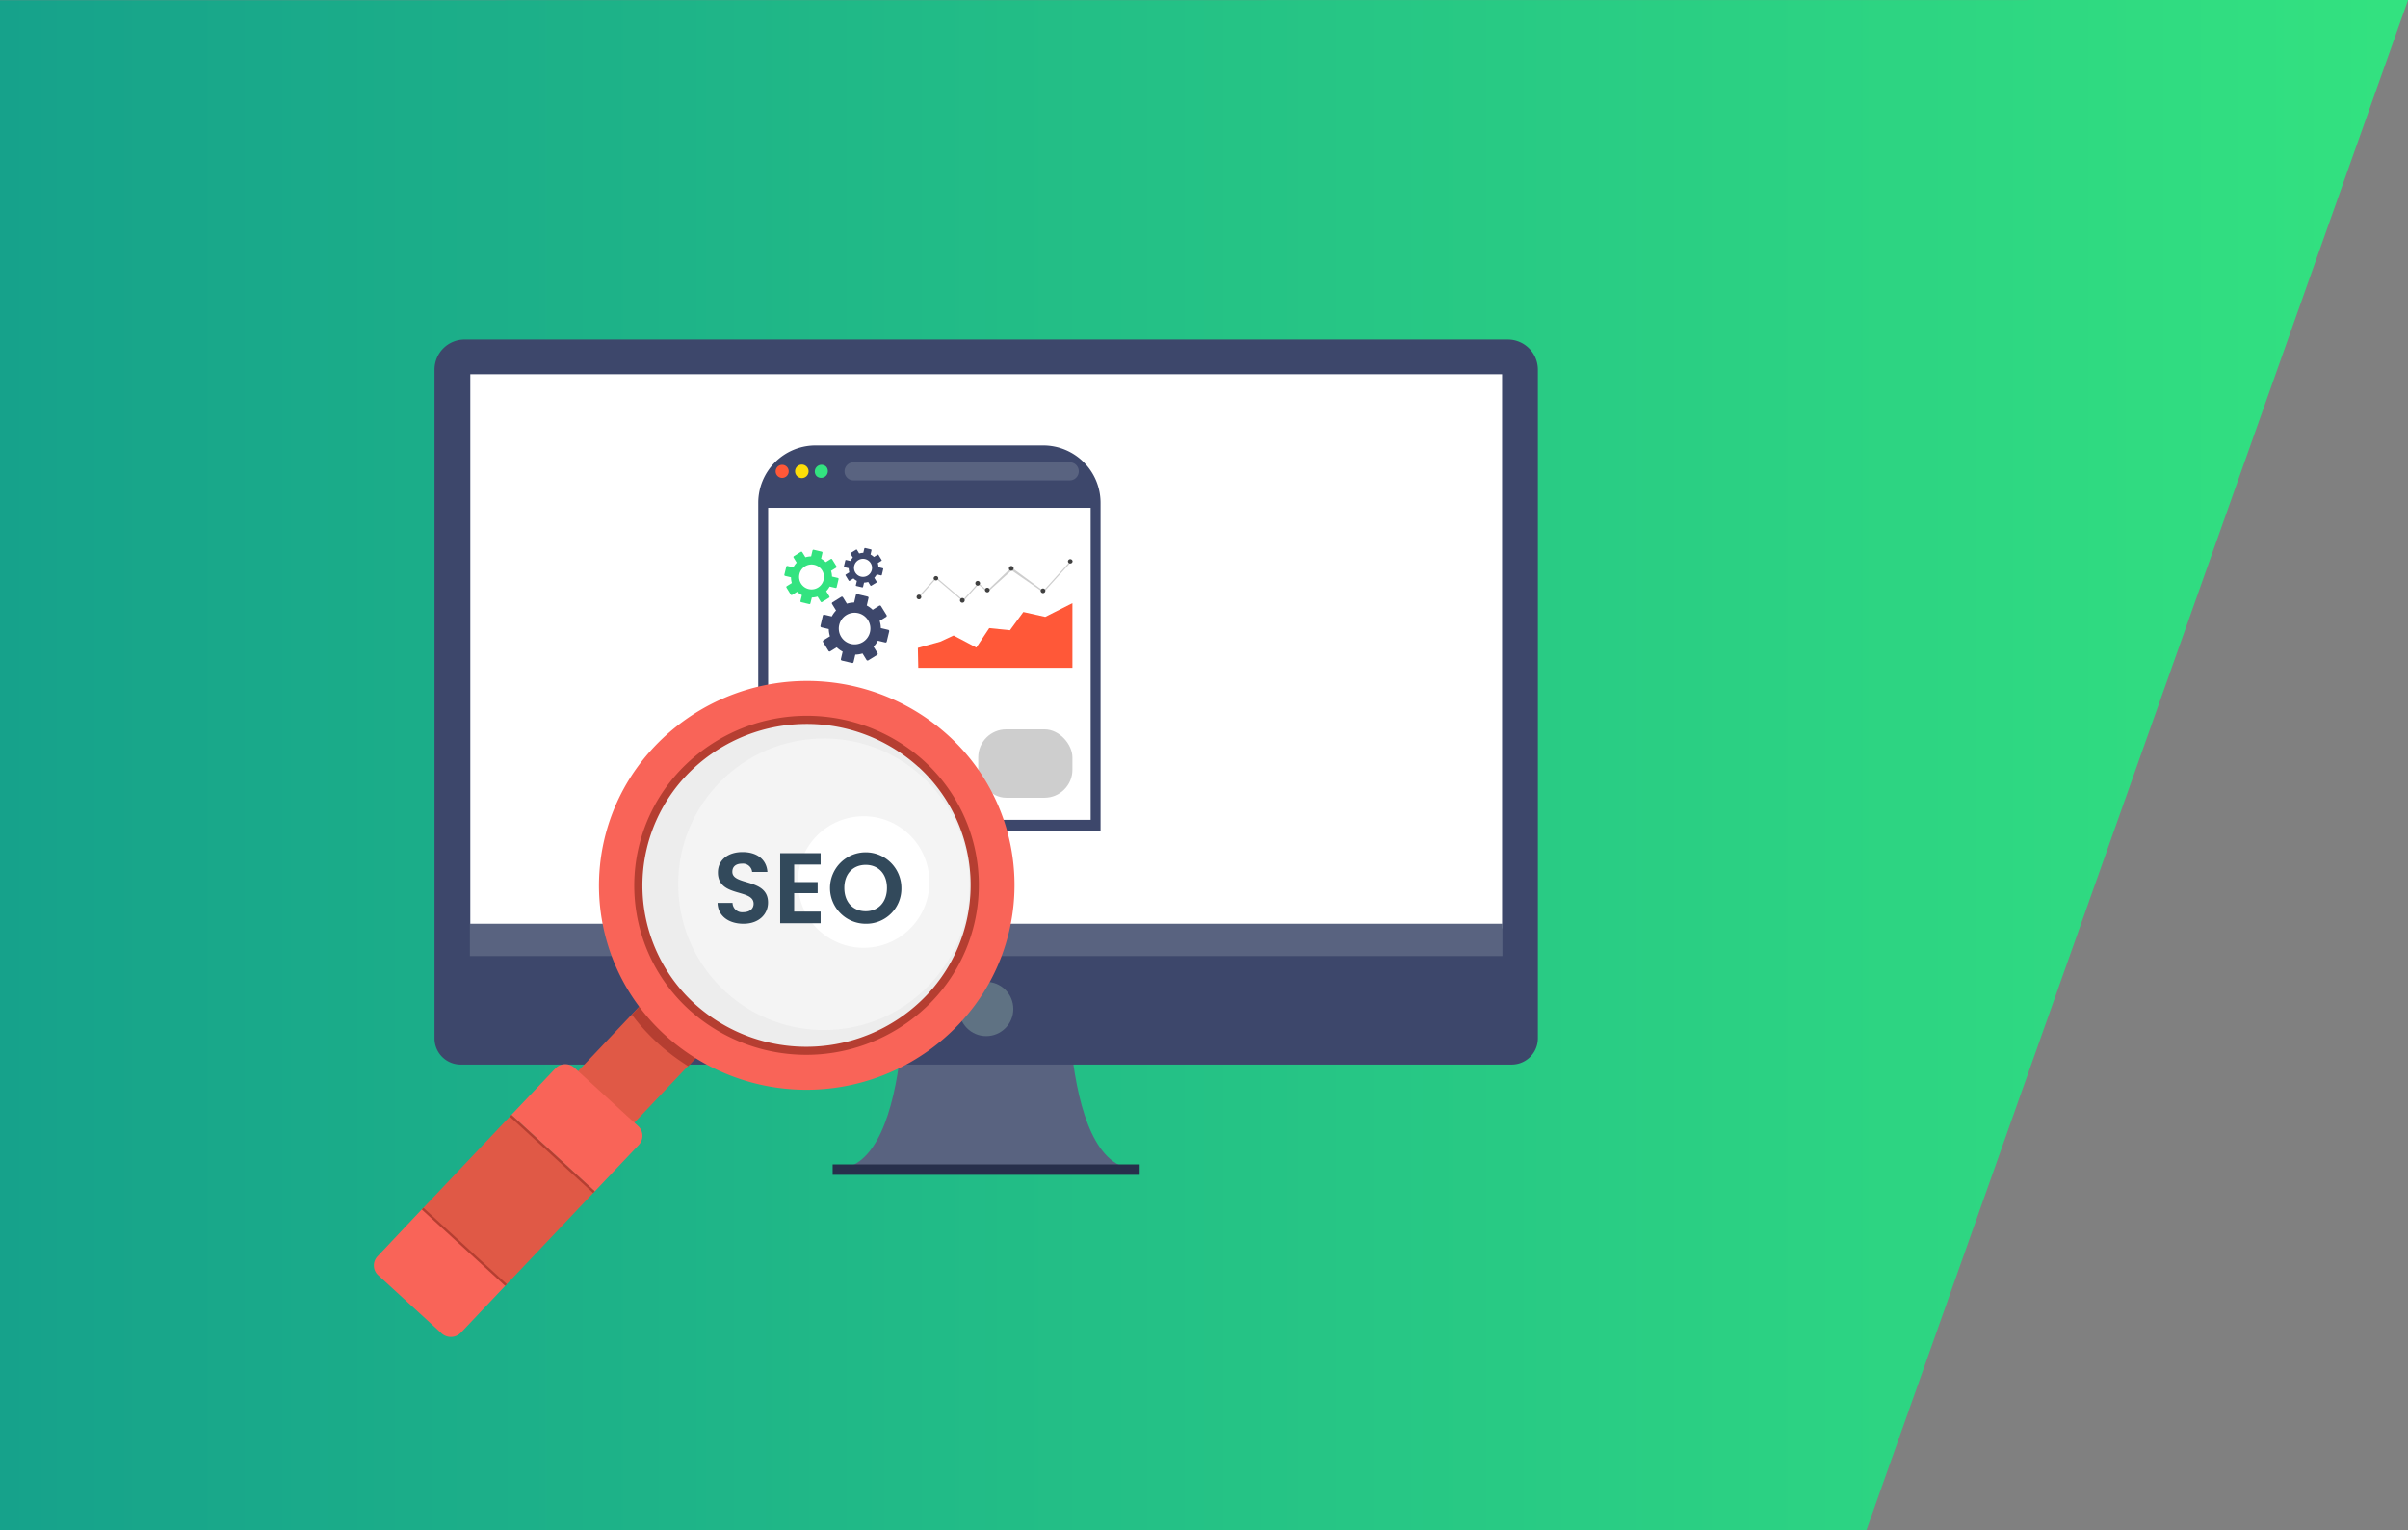
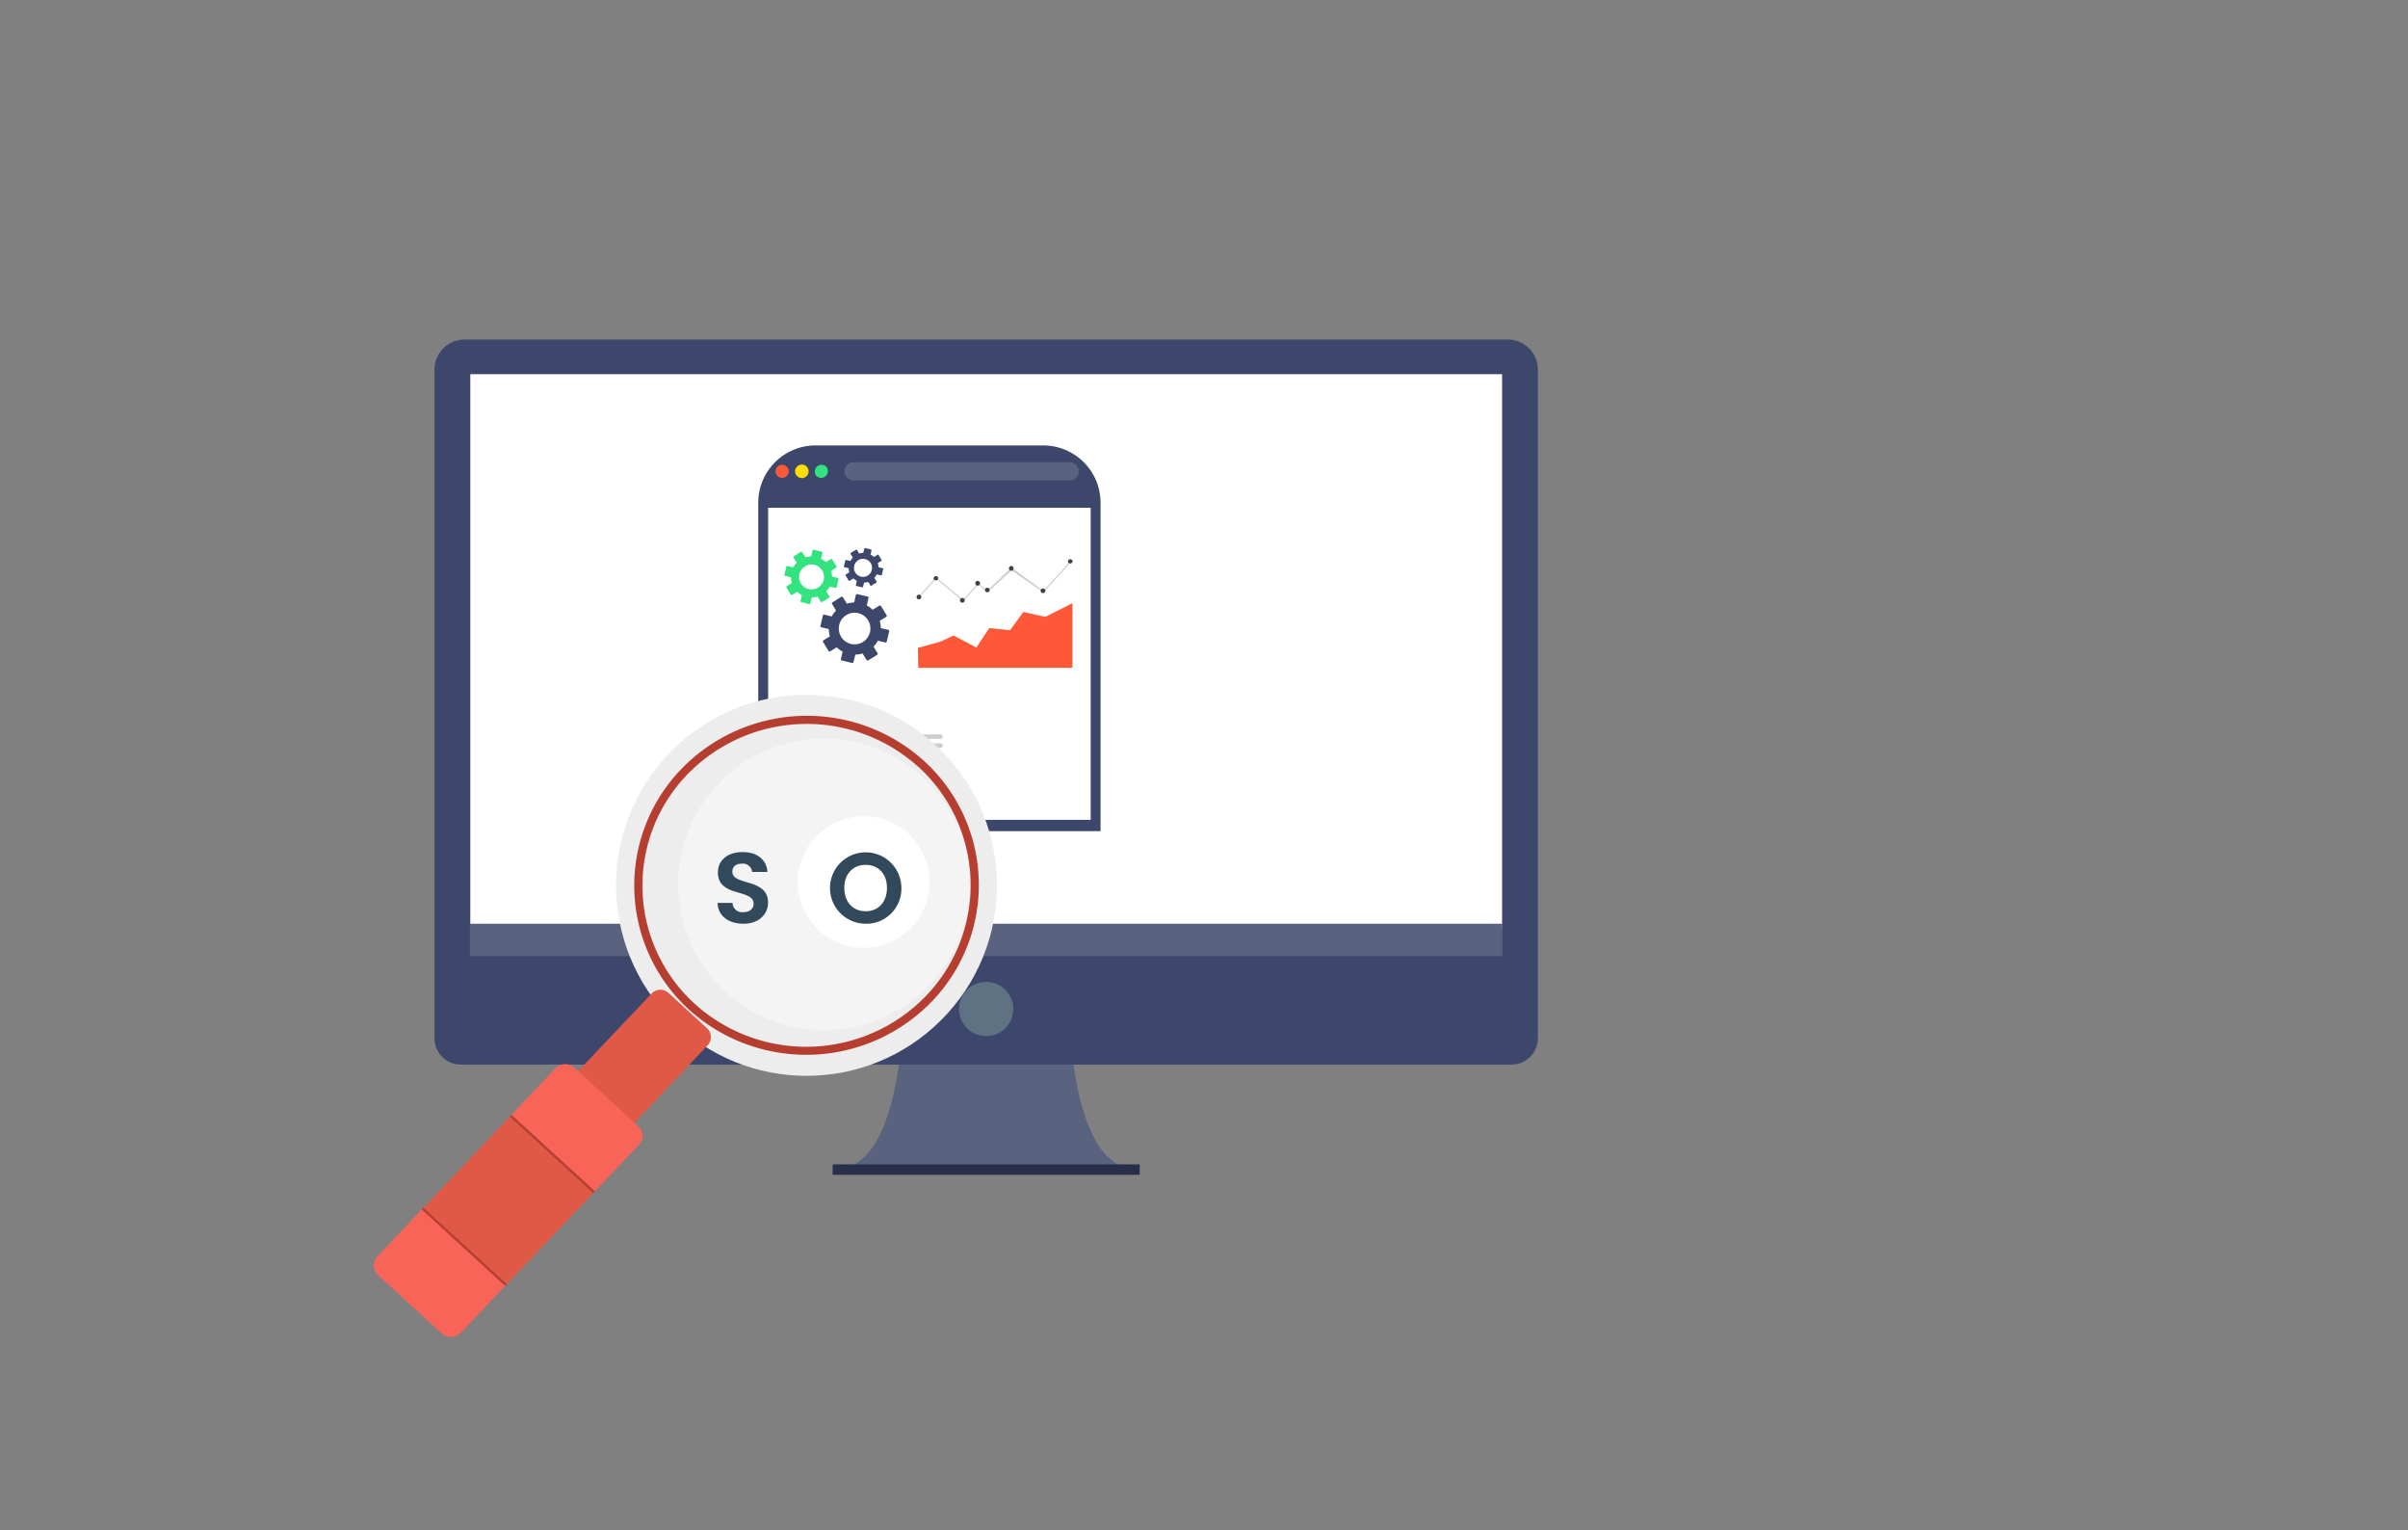
<svg xmlns="http://www.w3.org/2000/svg" id="Layer_1" data-name="Layer 1" viewBox="0 0 472.23 300">
  <rect x="0" y="0" width="472.23" height="300" fill="#808080" stroke="none" />
  <defs>
    <style>.cls-1{fill:none;}.cls-2{fill:url(#linear-gradient);}.cls-3{fill:#596380;}.cls-4{fill:#3d476b;}.cls-5{fill:#fff;}.cls-6{fill:#5f7283;}.cls-7{fill:#272f4b;}.cls-8{fill:#fdde08;}.cls-9{fill:#ff5838;}.cls-10{fill:#33e380;}.cls-11{fill:#cecece;}.cls-12{fill:#404040;}.cls-13{fill:#ededed;}.cls-14{fill:#f4f4f4;}.cls-15{fill:#e05946;}.cls-16{clip-path:url(#clip-path);}.cls-17{fill:#b53e31;}.cls-18{fill:#f96458;}.cls-19{fill:#32495b;}</style>
    <linearGradient id="linear-gradient" y1="150" x2="472.23" y2="150" gradientUnits="userSpaceOnUse">
      <stop offset="0" stop-color="#16a28b" />
      <stop offset="1" stop-color="#33e280" />
    </linearGradient>
    <clipPath id="clip-path">
      <path class="cls-1" d="M114,227.78l-7.58-6.95a2.33,2.33,0,0,1-.12-3.32l20.09-21.22a2.35,2.35,0,0,1,3.27-.12l7.59,7a2.34,2.34,0,0,1,.12,3.33l-20.09,21.22A2.37,2.37,0,0,1,114,227.78Z" />
    </clipPath>
  </defs>
-   <polygon class="cls-2" points="472.24 0 366.02 300 0 300 0 0.04 472.24 0" />
  <path class="cls-3" d="M209.5,183.51H177.3s2.6,45.69-13.4,45.69h59C206.9,229.2,209.5,183.51,209.5,183.51Z" />
  <path class="cls-4" d="M295.7,66.57H91.1a5.89,5.89,0,0,0-5.89,5.89V203.58a5.13,5.13,0,0,0,5.13,5.13H296.45a5.14,5.14,0,0,0,5.14-5.13V72.46A5.89,5.89,0,0,0,295.7,66.57Z" />
  <rect class="cls-5" x="92.23" y="73.36" width="202.34" height="108.64" />
  <rect class="cls-3" x="92.15" y="181.1" width="202.49" height="6.34" />
  <circle class="cls-6" cx="193.4" cy="197.81" r="5.32" />
  <rect class="cls-7" x="163.29" y="228.28" width="60.21" height="2.05" />
  <path class="cls-4" d="M159.93,87.33h44.66a11.24,11.24,0,0,1,11.24,11.24v64.38a0,0,0,0,1,0,0H148.7a0,0,0,0,1,0,0V98.56A11.24,11.24,0,0,1,159.93,87.33Z" />
  <rect class="cls-5" x="150.64" y="99.55" width="63.25" height="61.18" />
  <path class="cls-8" d="M158.18,91.47a1.32,1.32,0,0,1-1.87,1.87A1.32,1.32,0,0,1,158.18,91.47Z" />
  <path class="cls-9" d="M154.67,92.41a1.28,1.28,0,1,1-1.27-1.28A1.27,1.27,0,0,1,154.67,92.41Z" />
  <path class="cls-10" d="M162,91.47a1.32,1.32,0,0,1-1.86,1.87A1.32,1.32,0,0,1,162,91.47Z" />
  <path class="cls-3" d="M209.79,94.18h-42.4a1.77,1.77,0,0,1-1.77-1.77h0a1.78,1.78,0,0,1,1.77-1.78h42.4a1.78,1.78,0,0,1,1.77,1.78h0A1.78,1.78,0,0,1,209.79,94.18Z" />
  <path class="cls-4" d="M172.41,118.76l-1.27.79a5,5,0,0,0-1.16-.84l.34-1.46a.23.23,0,0,0-.18-.29l-2-.48a.25.25,0,0,0-.3.19l-.34,1.45a5,5,0,0,0-1.42.23l-.78-1.27A.25.25,0,0,0,165,117l-1.74,1.08a.24.24,0,0,0-.08.34l.78,1.27a5,5,0,0,0-.84,1.16l-1.45-.34a.24.24,0,0,0-.3.18l-.47,2a.25.25,0,0,0,.18.3l1.45.34a5.33,5.33,0,0,0,.23,1.42l-1.27.78a.25.25,0,0,0-.08.34l1.07,1.74a.24.24,0,0,0,.34.08l1.27-.78a5,5,0,0,0,1.16.84l-.34,1.45a.25.25,0,0,0,.18.3l2,.47a.24.24,0,0,0,.3-.18l.34-1.45a5.27,5.27,0,0,0,1.42-.23l.78,1.27a.26.26,0,0,0,.35.08l1.73-1.07a.25.25,0,0,0,.09-.34l-.79-1.27a4.82,4.82,0,0,0,.84-1.17l1.46.35a.24.24,0,0,0,.29-.18l.48-2a.25.25,0,0,0-.19-.3l-1.45-.34a4.9,4.9,0,0,0-.23-1.42l1.27-.78a.25.25,0,0,0,.08-.35l-1.07-1.73A.25.25,0,0,0,172.41,118.76Zm-3.18,7.1a3.1,3.1,0,1,1,1-4.27A3.11,3.11,0,0,1,169.23,125.86Z" />
  <path class="cls-4" d="M172.11,108.76l-.73.44a3.09,3.09,0,0,0-.66-.48l.19-.83a.15.15,0,0,0-.1-.17l-1.14-.27a.14.14,0,0,0-.17.11l-.2.83a2.85,2.85,0,0,0-.81.13l-.44-.73a.14.14,0,0,0-.2,0l-1,.61a.14.14,0,0,0-.05.19l.45.73a2.53,2.53,0,0,0-.48.66l-.83-.19a.14.14,0,0,0-.17.1l-.27,1.14a.15.15,0,0,0,.1.17l.83.2a3.26,3.26,0,0,0,.13.81l-.72.44a.15.15,0,0,0,0,.2l.61,1a.15.15,0,0,0,.2,0l.72-.45a2.58,2.58,0,0,0,.67.48l-.2.83a.13.13,0,0,0,.11.17l1.13.27a.14.14,0,0,0,.17-.1l.2-.83a3.26,3.26,0,0,0,.81-.13l.45.72a.14.14,0,0,0,.19,0l1-.61a.15.15,0,0,0,0-.2l-.44-.72a3.16,3.16,0,0,0,.48-.67l.83.2a.14.14,0,0,0,.17-.11l.27-1.13a.14.14,0,0,0-.11-.17l-.83-.2a2.85,2.85,0,0,0-.13-.81l.73-.45a.13.13,0,0,0,0-.19l-.61-1A.14.14,0,0,0,172.11,108.76Zm-1.82,4a1.77,1.77,0,1,1-1.86-3,1.77,1.77,0,0,1,1.86,3Z" />
  <path class="cls-10" d="M162.94,109.59l-1,.62a4.24,4.24,0,0,0-.92-.67l.27-1.14a.2.2,0,0,0-.14-.24l-1.57-.37a.2.2,0,0,0-.24.14l-.27,1.15a4.36,4.36,0,0,0-1.12.18l-.62-1a.2.2,0,0,0-.27-.07l-1.37.85a.21.21,0,0,0-.07.27l.62,1a4.2,4.2,0,0,0-.66.92l-1.15-.27a.19.19,0,0,0-.23.14l-.38,1.57a.2.2,0,0,0,.15.24l1.15.27a3.9,3.9,0,0,0,.17,1.12l-1,.62a.2.2,0,0,0-.06.27l.84,1.37a.2.2,0,0,0,.27.07l1-.62a3.52,3.52,0,0,0,.92.66l-.28,1.15a.2.2,0,0,0,.15.24l1.57.37a.19.19,0,0,0,.23-.15l.28-1.14a4.36,4.36,0,0,0,1.12-.18l.61,1a.21.21,0,0,0,.27.07l1.38-.85a.2.2,0,0,0,.06-.27l-.62-1a4.24,4.24,0,0,0,.67-.92l1.15.27a.19.19,0,0,0,.23-.15l.37-1.57a.19.19,0,0,0-.14-.23l-1.15-.27a3.86,3.86,0,0,0-.18-1.12l1-.62a.2.2,0,0,0,.06-.27l-.85-1.38A.19.19,0,0,0,162.94,109.59Zm-2.51,5.6a2.44,2.44,0,1,1,.8-3.36A2.45,2.45,0,0,1,160.43,115.19Z" />
  <path class="cls-11" d="M188.87,117.93l-5.29-4.48c-.56.63-3.13,3.53-3.32,3.67l-.13-.18c.14-.11,2.08-2.29,3.35-3.72l.08-.09,5.29,4.48,3-3.33,1.77,1.5,4.74-4.53,6.25,4.59L209.9,110l.18.15-5.44,6-6.26-4.32-4.73,4.27-1.78-1.51Z" />
  <path class="cls-12" d="M180.67,117a.46.46,0,1,1-.49-.42A.46.46,0,0,1,180.67,117Z" />
  <path class="cls-12" d="M184,113.31a.45.45,0,0,1-.43.48.44.44,0,0,1-.48-.41.46.46,0,0,1,.91-.07Z" />
  <path class="cls-12" d="M189.18,117.65a.46.46,0,1,1-.49-.41A.45.45,0,0,1,189.18,117.65Z" />
  <path class="cls-12" d="M192.19,114.32a.46.46,0,0,1-.92.06.46.46,0,0,1,.92-.06Z" />
  <path class="cls-12" d="M194.08,115.64a.46.46,0,0,1-.43.48.46.46,0,0,1-.49-.42.44.44,0,0,1,.43-.47A.46.46,0,0,1,194.08,115.64Z" />
  <path class="cls-12" d="M198.78,111.4a.46.46,0,0,1-.92.06.46.46,0,0,1,.92-.06Z" />
  <path class="cls-12" d="M210.34,110a.44.44,0,0,1-.43.47.44.44,0,0,1-.48-.41.46.46,0,0,1,.91-.06Z" />
  <path class="cls-12" d="M205,115.8a.46.46,0,0,1-.43.48.47.47,0,0,1-.49-.42.46.46,0,0,1,.92-.06Z" />
  <polygon class="cls-9" points="180 127.02 184.4 125.8 187.01 124.59 191.47 126.95 194 123.14 198.06 123.56 200.69 119.98 204.98 120.94 210.31 118.25 210.31 130.93 180.08 130.93 180 127.02" />
  <path class="cls-11" d="M184.45,144.85H154.26a.44.44,0,0,1-.44-.44h0a.44.44,0,0,1,.44-.44h30.19a.44.44,0,0,1,.44.44h0A.44.44,0,0,1,184.45,144.85Z" />
  <path class="cls-11" d="M184.45,146.62H154.26a.44.44,0,0,1-.44-.44h0a.44.44,0,0,1,.44-.44h30.19a.44.44,0,0,1,.44.44h0A.44.44,0,0,1,184.45,146.62Z" />
  <path class="cls-11" d="M184.45,151.28H154.26a.45.45,0,0,1-.44-.45h0a.44.44,0,0,1,.44-.44h30.19a.44.44,0,0,1,.44.44h0A.45.45,0,0,1,184.45,151.28Z" />
  <path class="cls-11" d="M184.45,153.05H154.26a.45.45,0,0,1-.44-.45h0a.44.44,0,0,1,.44-.44h30.19a.44.44,0,0,1,.44.44h0A.45.45,0,0,1,184.45,153.05Z" />
-   <rect class="cls-11" x="191.84" y="142.99" width="18.47" height="13.41" rx="5.49" />
  <circle class="cls-13" cx="158.17" cy="173.57" r="37.35" transform="translate(-76.41 162.68) rotate(-45)" />
  <circle class="cls-14" cx="161.57" cy="173.37" r="28.58" transform="translate(-8.15 7.97) rotate(-2.76)" />
  <circle class="cls-5" cx="169.36" cy="172.92" r="12.9" transform="translate(-68.51 217.63) rotate(-56.24)" />
  <path class="cls-15" d="M115.42,226.26l-7.59-6.95a2.35,2.35,0,0,1-.12-3.33l20.1-21.22a2.35,2.35,0,0,1,3.27-.11l7.58,6.95a2.32,2.32,0,0,1,.12,3.32l-20.09,21.22A2.35,2.35,0,0,1,115.42,226.26Z" />
  <g class="cls-16">
-     <path class="cls-17" d="M184.59,145.8A41.23,41.23,0,0,0,127,147.88a39.6,39.6,0,0,0,2,56.64,41.23,41.23,0,0,0,57.58-2.08A39.6,39.6,0,0,0,184.59,145.8Zm-47.66,50.33a28.29,28.29,0,0,1-1.41-40.46,29.45,29.45,0,0,1,41.13-1.48,28.28,28.28,0,0,1,1.41,40.45A29.44,29.44,0,0,1,136.93,196.13Z" />
-   </g>
+     </g>
  <polygon class="cls-15" points="99.16 252.01 82.81 237.03 100.29 218.57 116.64 233.55 99.16 252.01" />
  <path class="cls-18" d="M74.05,246.29a2.6,2.6,0,0,0,.1,3.71l12.47,11.43a2.72,2.72,0,0,0,3.78-.17L99.16,252,82.81,237Z" />
  <path class="cls-18" d="M125.13,220.76l-12.47-11.42a2.69,2.69,0,0,0-3.75.13l-8.62,9.1,16.35,15,8.62-9.1A2.58,2.58,0,0,0,125.13,220.76Z" />
  <polygon class="cls-17" points="116.32 233.89 99.97 218.91 100.29 218.57 116.64 233.55 116.32 233.89" />
  <polygon class="cls-17" points="99.07 252.1 82.72 237.13 83.04 236.79 99.39 251.76 99.07 252.1" />
-   <path class="cls-18" d="M186,144.22a41.22,41.22,0,0,0-57.58,2.07,39.6,39.6,0,0,0,2,56.64A41.21,41.21,0,0,0,188,200.85,39.59,39.59,0,0,0,186,144.22Zm-34.44,61.71a33,33,0,1,1,39-25.71A33,33,0,0,1,151.53,205.93Z" />
  <path class="cls-17" d="M135.11,197.93a32.9,32.9,0,0,1-1.65-47,34.25,34.25,0,0,1,47.77-1.73,32.9,32.9,0,0,1,1.65,47A34.25,34.25,0,0,1,135.11,197.93Zm45-47.56A32.63,32.63,0,0,0,134.63,152a31.35,31.35,0,0,0,1.57,44.77,32.63,32.63,0,0,0,45.51-1.64A31.35,31.35,0,0,0,180.14,150.37Z" />
  <path class="cls-19" d="M145.79,181.1c-2.84,0-5-1.49-5.07-4.08h2.94a1.87,1.87,0,0,0,2.07,1.82c1.3,0,2.06-.68,2.06-1.66,0-3-7-1.18-7-6.13,0-2.47,2-4,4.82-4s4.72,1.43,4.89,3.9h-3a1.81,1.81,0,0,0-2-1.63c-1.08,0-1.88.49-1.88,1.61,0,2.74,7,1.21,7,6C150.63,179.16,148.91,181.1,145.79,181.1Z" />
-   <path class="cls-19" d="M160.93,169.5h-5.19v3.43h4.61v2.17h-4.61v3.62h5.19V181H153V167.27h7.93Z" />
  <path class="cls-19" d="M169.77,181.1a7,7,0,1,1,7-7A6.87,6.87,0,0,1,169.77,181.1Zm0-2.45c2.47,0,4.17-1.79,4.17-4.57s-1.7-4.52-4.17-4.52-4.19,1.74-4.19,4.52S167.28,178.65,169.77,178.65Z" />
</svg>